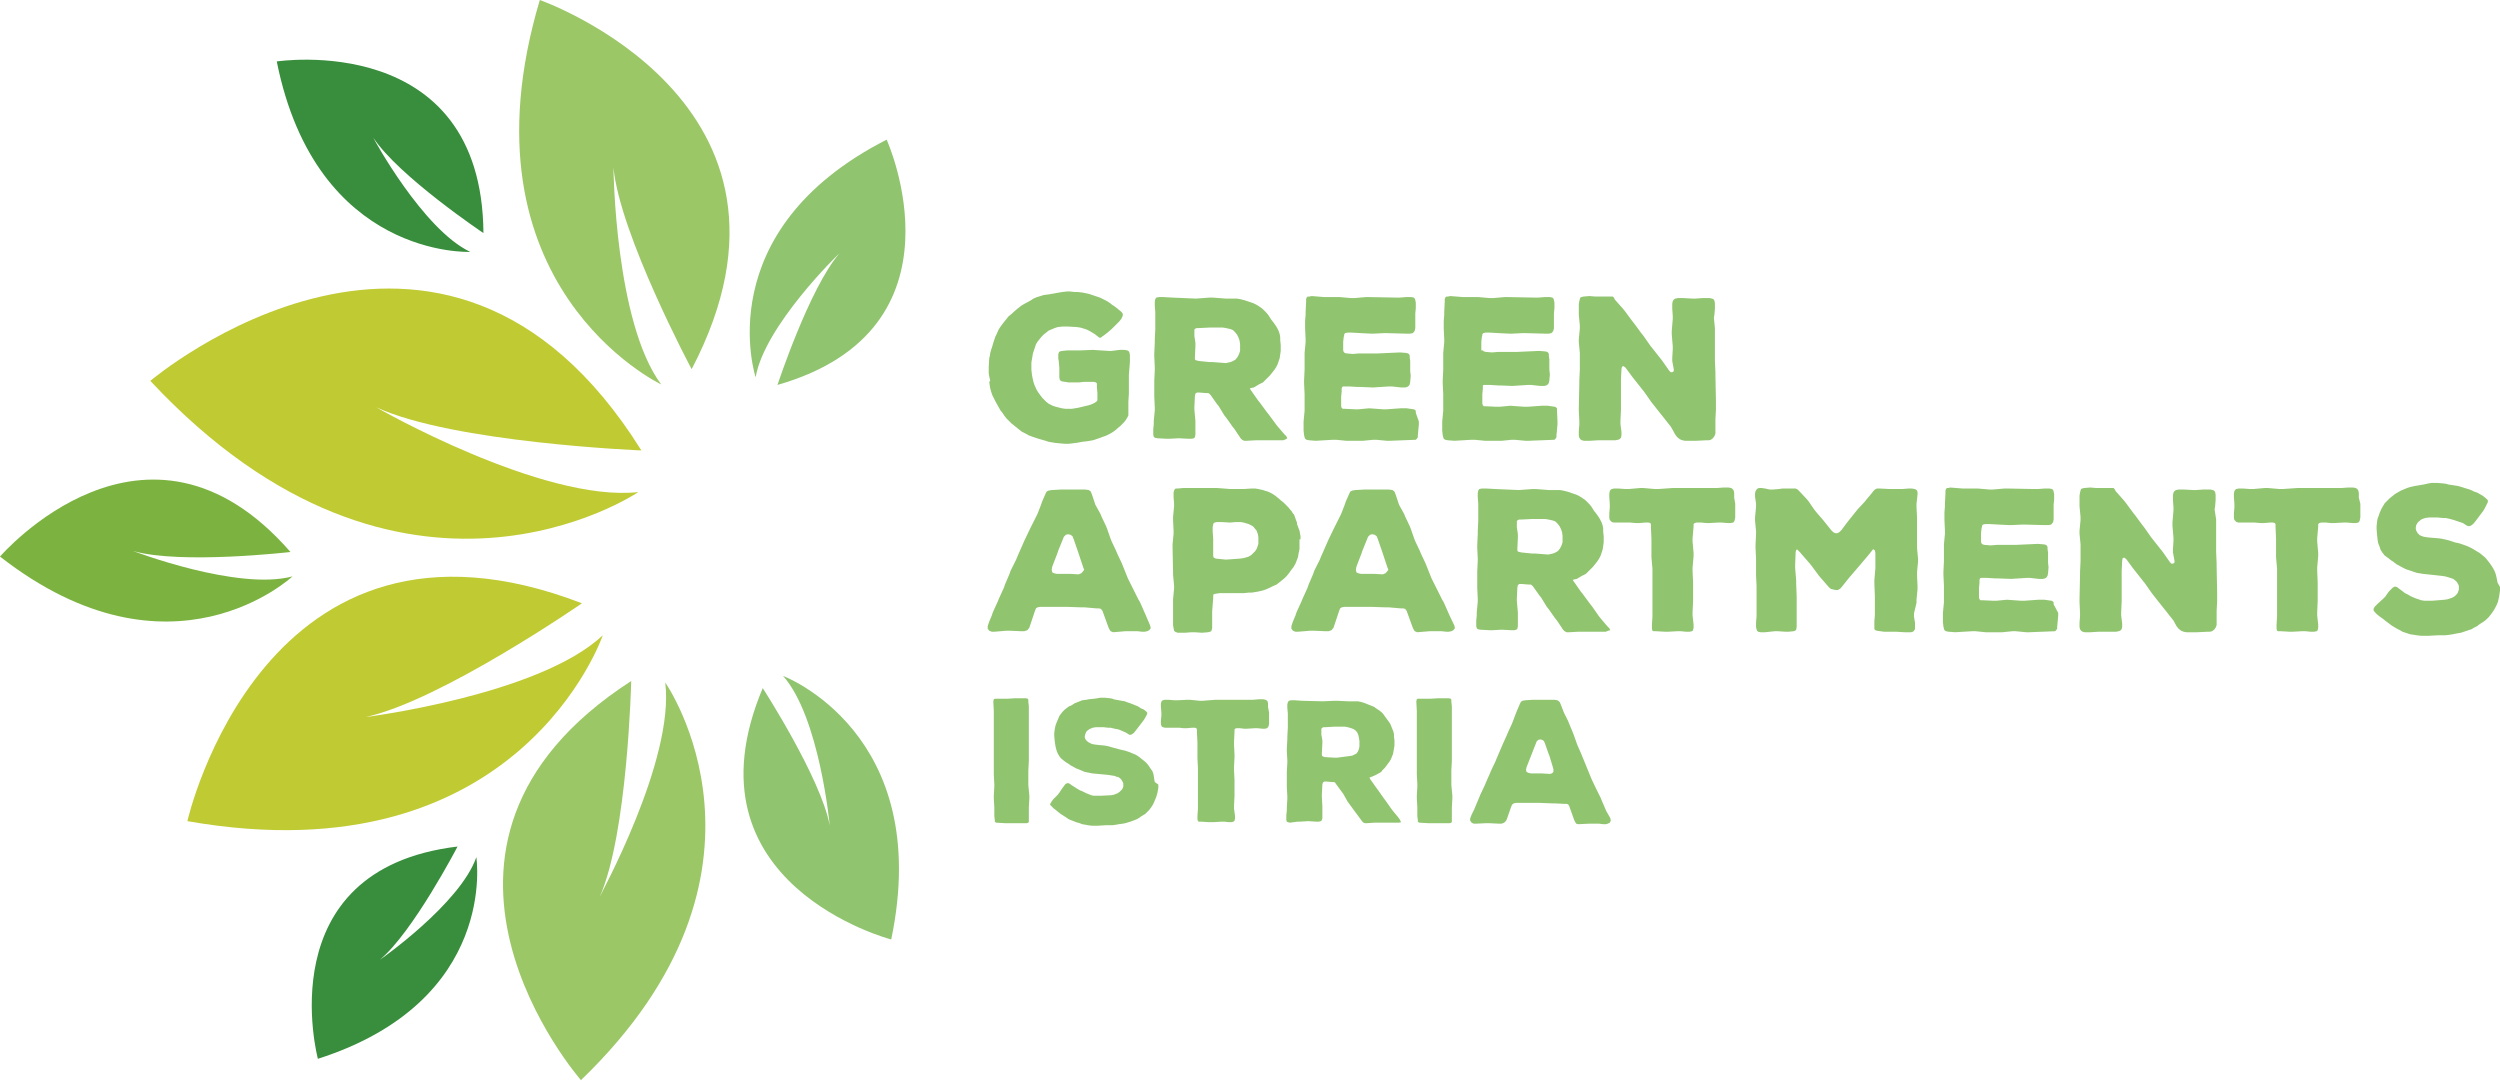
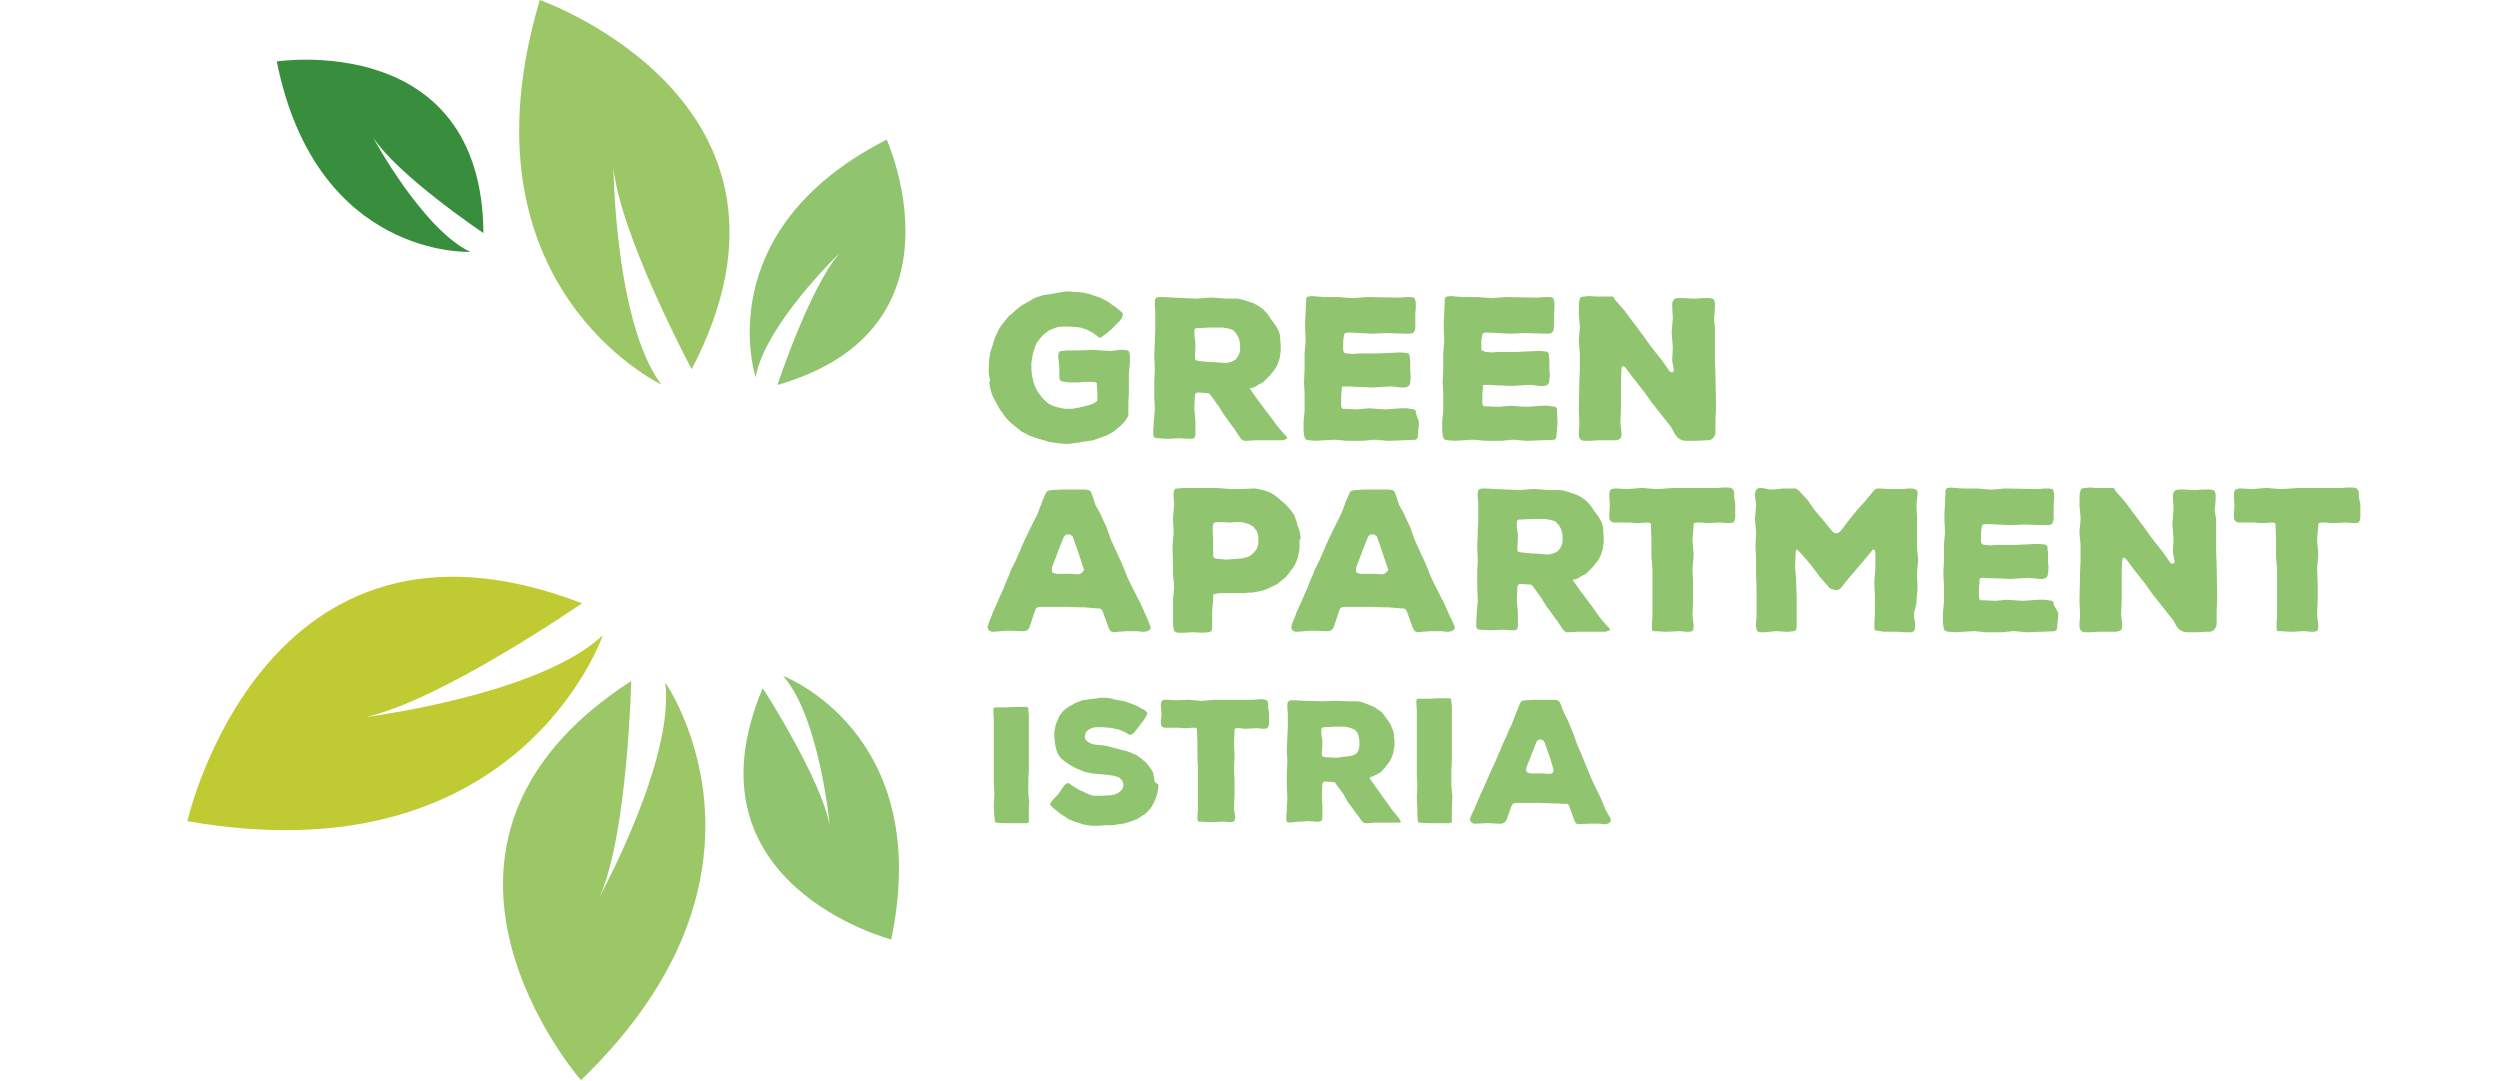
<svg xmlns="http://www.w3.org/2000/svg" enable-background="new 0 0 492.3 212.8" version="1.1" viewBox="0 0 492.3 212.8" xml:space="preserve">
  <style type="text/css">
	.st0{fill:#C0CA32;}
	.st1{fill:#9CC766;}
	.st2{fill:#388E3C;}
	.st3{fill:#7CB340;}
	.st4{fill:#90C46F;}
</style>
-   <path class="st0" d="m125.7 96.9s-46.3 31.4-96.1-21.9c0 0 57.6-48.9 96.7 13.7 0 0-37.1-1.5-52.2-8.5-0.1 0 32.8 18.8 51.6 16.7z" />
  <path class="st1" d="m130.2 75.7s-40.7-19.3-23.9-75.7c0 0 57.4 20.1 29.9 72.7 0 0-14.1-26.4-15.4-39.7 0 0 0.3 30.5 9.4 42.7z" />
  <path class="st1" d="m131 134.4s26.1 37.2-16.6 78.3c0 0-40.4-46.1 9.9-78.6 0 0-0.7 30.1-6.2 42.5-0.1 0 14.8-26.9 12.9-42.2z" />
  <path class="st0" d="m118.7 125.1s-16.4 48.1-81.8 36.6c0 0 15.1-67 77.7-42.9 0 0-27.8 19.2-42.6 22.4 0 0 34.2-4.3 46.7-16.1z" />
  <path class="st2" d="m92.6 49.6s-30.3 1.4-38.1-37.5c0 0 40.4-6.2 40.7 33.8 0 0-16.7-11.2-21.7-18.8 0 0.1 9.8 18.1 19.1 22.5z" />
-   <path class="st2" d="m93.8 168.8s4.4 28.3-31.2 39.7c0 0-10-37.3 27.5-41.8 0 0-8.8 16.9-15.3 22.3-0.1 0.1 15.8-11 19-20.2z" />
-   <path class="st3" d="m57.6 113.5s-23.9 22.4-57.6-3.9c0 0 28.8-33.5 57.2-0.9 0 0-21.6 2.5-31-0.2 0 0 20.7 7.9 31.4 5z" />
  <path class="st4" d="m148.8 74.3s-9.5-28.8 25.8-46.8c0 0 16.9 37.3-21.5 48.3 0 0 6.3-19.1 12.2-25.9-0.1 0-14.8 14.3-16.5 24.4z" />
  <path class="st4" d="m154.2 133.1s29.8 11.2 21.3 51.9c0 0-41.6-10.8-25.3-49.5 0 0 11.5 17.8 13.2 27.1 0 0-2-21.4-9.2-29.5z" />
  <path class="st4" d="m222.5 70.6v0.7l-0.2 2.5v3.7l-0.1 1.6v2.3 0.4l-0.2 0.4-0.3 0.5-0.4 0.5-0.7 0.7-0.5 0.4-0.2 0.2-0.5 0.4-0.3 0.2-0.5 0.3-0.8 0.4-0.6 0.2-0.5 0.2-0.9 0.3-0.6 0.2-0.6 0.1-0.6 0.1-0.9 0.1-0.5 0.1-0.6 0.1-1.6 0.2h-0.6l-1.2-0.1-0.9-0.1-0.6-0.1-0.6-0.1-0.6-0.2-1.4-0.4-0.6-0.2-0.6-0.2-0.8-0.3-0.5-0.3-0.8-0.4-0.5-0.4-0.5-0.4-0.5-0.4-0.5-0.4-0.4-0.4-0.6-0.6-0.4-0.5-0.4-0.6-0.4-0.5-1-1.8-0.3-0.6-0.3-0.6-0.2-0.6-0.2-0.7-0.1-0.6-0.1-0.7 0.2-0.2-0.2-0.9-0.1-0.6v-0.6-0.6l0.1-1.8 0.1-0.3 0.1-0.7 0.2-0.7 0.2-0.6 0.2-0.7 0.2-0.6 0.2-0.6 0.3-0.6 0.3-0.7 0.3-0.5 0.5-0.7 0.4-0.5 0.4-0.5 0.4-0.5 0.5-0.4 1-0.9 0.5-0.4 0.5-0.4 0.5-0.3 1.3-0.7 0.6-0.4 0.7-0.3 0.7-0.2 0.6-0.2 1.4-0.2 1.1-0.2 0.6-0.1 0.6-0.1 0.9-0.1h0.6l0.9 0.1h0.6l0.9 0.1 0.5 0.1 0.9 0.2 0.6 0.2 0.9 0.3 0.6 0.2 1.4 0.7 0.6 0.4 0.5 0.4 0.2 0.1 0.4 0.3 0.4 0.3 0.2 0.2 0.4 0.3 0.2 0.2 0.2 0.3v0.3l-0.1 0.3-0.2 0.4-0.4 0.5-0.4 0.4-1.1 1.1-0.7 0.6-0.5 0.4-0.4 0.3-0.3 0.2-0.2 0.2h-0.3l-0.4-0.3-0.5-0.4-0.5-0.3-0.5-0.3-0.6-0.3-0.6-0.2-0.7-0.2-0.7-0.1-1.8-0.1h-0.3-0.6l-1 0.1-0.6 0.2-1.2 0.5-0.5 0.4-0.5 0.4-0.4 0.4-0.4 0.5-0.4 0.5-0.3 0.5-0.2 0.6-0.2 0.6-0.2 0.6-0.2 1.2-0.1 0.6v0.7 0.7l0.1 0.9 0.1 0.6 0.2 0.9 0.2 0.6 0.4 0.9 0.3 0.5 0.5 0.7 0.4 0.5 0.7 0.7 0.5 0.4 0.8 0.4 0.6 0.2 1.2 0.3 0.7 0.1h0.7 0.6l0.6-0.1 0.6-0.1 2.1-0.5 0.6-0.2 0.6-0.3 0.4-0.3 0.1-0.2v-0.4-0.4-0.6l-0.1-1.2v-0.7l-0.2-0.2-0.4-0.1h-1.4-0.6l-0.9 0.1h-0.6-0.9-0.6l-1.3-0.2-0.2-0.1-0.2-0.2-0.1-0.5v-0.3-0.6-1l-0.1-1.2-0.1-0.6v-0.8l0.1-0.4 0.2-0.2 0.5-0.1 1-0.1h0.7 1.8l2.5-0.1 3.1 0.2h0.6l1.6-0.2h0.6 0.3l0.6 0.1 0.3 0.2 0.1 0.2 0.1 0.5v0.7z" />
  <path class="st4" d="m253.2 86.5l-0.5 0.2h-2.7-2.1-0.6l-1.8 0.1h-0.5l-0.4-0.2-0.3-0.3-1.2-1.8-0.4-0.5-1.2-1.7-0.4-0.5-1.1-1.8-0.4-0.5-1.2-1.7-0.3-0.3-0.2-0.1h-0.5l-1.2-0.1h-0.5l-0.3 0.2-0.1 0.5-0.1 2.1v0.6l0.2 2.2v0.6 0.9 0.6 0.6l-0.1 0.5-0.2 0.2-0.4 0.1h-0.7l-1.9-0.1-1.8 0.1h-0.6l-1.8-0.1-0.5-0.1-0.2-0.2-0.1-0.4v-0.5-0.6l0.1-1v-0.6l0.2-2.1v-0.6l-0.1-2.1v-0.6-2.1-0.4l0.1-2.1v-0.6l-0.1-2.1v-0.6l0.1-2.1v-0.6l0.1-2.1v-0.6-2.1-0.6l-0.1-1.3v-0.6-0.2l0.1-0.5 0.2-0.3 0.5-0.1h0.3 0.6l1.8 0.1 4.6 0.2 2.7-0.2h0.6l2.6 0.2h1.5 0.7l0.6 0.1 0.8 0.2 0.6 0.2 0.6 0.2 0.6 0.2 0.6 0.3 0.5 0.3 0.7 0.5 0.4 0.4 0.4 0.4 0.4 0.5 0.5 0.8 0.4 0.5 0.5 0.7 0.3 0.5 0.3 0.6 0.2 0.6 0.1 0.6v0.6l0.1 0.9v0.6 0.6l-0.1 0.7-0.1 0.7-0.2 0.6-0.2 0.6-0.3 0.6-0.4 0.6-0.4 0.5-0.4 0.5-0.4 0.4-0.6 0.6-0.4 0.4-0.8 0.4-0.5 0.3-0.5 0.3-0.5 0.1-0.3 0.1 0.2 0.3 1.4 2 0.4 0.5 1.4 1.9 0.4 0.5 1.4 1.9 0.4 0.5 1.2 1.4 0.4 0.4 0.2 0.4-0.3 0.2zm-11.8-15l0.9-0.2 0.5-0.2 0.5-0.3 0.4-0.5 0.3-0.6 0.2-0.6v-0.6-0.7l-0.1-0.7-0.2-0.6-0.3-0.6-0.4-0.5-0.4-0.4-0.5-0.2-0.9-0.2-0.6-0.1h-2-0.6l-2 0.1h-0.5l-0.3 0.1-0.2 0.2v0.4 0.9l0.1 0.6 0.1 0.7v0.7l-0.1 2.1v0.4l0.1 0.2 0.3 0.1 0.5 0.1 2 0.2h0.6l2.6 0.2z" />
  <path class="st4" d="m279.4 83v0.6l-0.2 2.1v0.4l-0.2 0.3-0.2 0.2-5.1 0.2h-0.6l-2.1-0.2h-0.6l-2 0.2h-0.6-2.7l-2-0.2h-0.6l-3.4 0.2-1.3-0.1-0.5-0.1-0.3-0.2-0.1-0.3-0.1-0.4-0.1-0.9v-0.6-0.6-0.6l0.2-2.1v-0.6-2.1-0.6l-0.1-2.1v-0.6l0.1-2.1v-3.3l0.2-2.1v-0.6l-0.1-2.1v-0.6-0.9l0.1-1.2v-0.6l0.1-2v-0.5l0.1-0.3 0.2-0.2h0.3l0.5-0.1 2.5 0.2h2.4 0.6l2.3 0.2h0.6l2.3-0.2h0.6l5.3 0.1h0.7l1.3-0.1h1l0.5 0.1 0.2 0.2 0.1 0.3 0.1 0.5v1.1l-0.1 1v0.7 1 0.6 0.6l-0.1 0.5-0.2 0.3-0.2 0.2-0.5 0.1h-0.3-0.6l-3.7-0.1h-0.6l-2 0.1h-0.5l-2-0.1-1.8-0.1h-0.6-0.3l-0.4 0.1-0.2 0.2v0.2l-0.1 0.4-0.1 0.9v0.6 0.7 0.4l0.1 0.3 0.2 0.2 0.4 0.1 1.2 0.1 1.2-0.1h3.7l4.4-0.2 1.2 0.1 0.4 0.1 0.2 0.2 0.1 0.2v0.4l0.1 0.7v0.7 1.3l0.1 0.9-0.1 1.2-0.1 0.5-0.2 0.3-0.3 0.2-0.4 0.1h-0.8l-1.8-0.2h-0.6l-3.1 0.2-2.5-0.1h-0.6l-1.6-0.1h-0.7-0.5l-0.2 0.1-0.1 0.3v0.6l-0.1 1v0.6 0.9 0.4l0.1 0.3 0.2 0.2h0.4l2.1 0.1h0.6l2.1-0.2 2.8 0.2h0.6l2.8-0.2h0.6 0.6l1.4 0.2 0.2 0.1 0.2 0.2v0.4l0.6 1.7z" />
  <path class="st4" d="m306.7 83v0.6l-0.2 2.1v0.4l-0.2 0.3-0.2 0.2-5.1 0.2h-0.6l-2.1-0.2h-0.6l-2 0.2h-0.6-2.7l-2-0.2h-0.6l-3.4 0.2-1.3-0.1-0.5-0.1-0.3-0.2-0.1-0.3-0.1-0.4-0.1-0.9v-0.6-0.6-0.6l0.2-2.1v-0.6-2.1-0.6l-0.1-2.1v-0.6l0.1-2.1v-3.3l0.2-2.1v-0.6l-0.1-2.1v-0.6-0.9l0.1-1.2v-0.6l0.1-2v-0.5l0.1-0.3 0.2-0.2h0.3l0.5-0.1 2.5 0.2h2.4 0.6l2.3 0.2h0.6l2.3-0.2h0.6l5.3 0.1h0.7l1.3-0.1h1l0.5 0.1 0.2 0.2 0.1 0.3 0.1 0.5v1.1l-0.1 1v0.7 1 0.6 0.6l-0.1 0.5-0.2 0.3-0.2 0.2-0.5 0.1h-0.3-0.6l-3.7-0.1h-0.6l-2 0.1h-0.6l-2-0.1-1.8-0.1h-0.6-0.3l-0.4 0.1-0.2 0.2v0.2l-0.1 0.4-0.1 0.9v0.6 0.7 0.4h0.3l0.2 0.2 0.4 0.1 1.2 0.1 1.2-0.1h3.7l4.4-0.2 1.2 0.1 0.4 0.1 0.2 0.2 0.1 0.2v0.4l0.1 0.7v0.7 1.3l0.1 0.9-0.1 1.2-0.1 0.5-0.2 0.3-0.3 0.2-0.4 0.1h-0.8l-1.8-0.2h-0.6l-3.1 0.2-2.5-0.1h-0.3l-1.6-0.1h-0.7-0.5l-0.2 0.1v0.1 0.6l-0.1 1v0.6 0.9 0.4l0.1 0.3 0.2 0.2h0.4l2.1 0.1h0.6l2.1-0.2 2.8 0.2h0.6l2.8-0.2h0.6 0.6l1.4 0.2 0.2 0.1 0.2 0.2v0.4l0.1 2.2z" />
  <path class="st4" d="m337.7 64.6v0.6 5.8l0.1 2.3v0.6l0.1 5.1v0.7 0.3 0.7l-0.1 1.9v2.3 0.5l-0.2 0.5-0.3 0.4-0.4 0.3-0.4 0.1h-0.5l-2 0.1h-0.6-1-0.6l-0.5-0.1-0.5-0.2-0.5-0.4-0.4-0.5-0.6-1.1-0.3-0.5-1.5-1.9-0.4-0.5-1.5-1.9-0.4-0.5-1.4-2-0.4-0.5-1.5-1.9-0.4-0.5-1.4-1.9-0.4-0.3-0.3 0.1-0.1 0.5-0.1 2v0.6 2 0.6 2.2 0.6l-0.1 2.2v0.6l0.2 1.6v0.6l-0.1 0.5-0.3 0.3-0.3 0.1-0.5 0.1h-0.3-0.7-1.8-0.6l-1.6 0.1h-0.6-0.6l-0.4-0.1-0.3-0.2-0.2-0.3-0.1-0.4v-0.3-0.6l0.1-1.3v-0.6l-0.1-2.1v-0.6l0.1-4.8v-0.6l0.1-2.1v-0.6-2.7l-0.2-2.1v-0.6l0.2-2.1v-0.6l-0.2-2.1v-0.6-0.9-0.6l0.1-0.6 0.1-0.4 0.1-0.3 0.2-0.1 0.4-0.1 1.2-0.1 1.2 0.1h2.9 0.5l0.2 0.2 0.2 0.4 1.6 1.8 0.4 0.5 1.4 1.9 0.4 0.5 1.4 1.9 0.4 0.5 1.4 2 0.4 0.5 1.5 1.9 0.4 0.5 1.4 2 0.3 0.3h0.3l0.3-0.2v-0.4l-0.3-1.6v-0.6l0.1-1.7v-0.6l-0.2-2.4v-0.6l0.2-2.4v-0.6l-0.1-1.4v-1l0.1-0.5 0.2-0.3 0.3-0.2 0.5-0.1h0.4 0.7l1.8 0.1h0.6l1.3-0.1h0.6 0.9l0.4 0.1 0.3 0.1 0.2 0.3 0.1 0.5v0.4 0.7l-0.1 1.2-0.1 0.6 0.2 2z" />
  <path class="st4" d="m226.5 123.2l0.1 0.5-0.3 0.4-0.4 0.2-0.5 0.1h-0.5l-0.9-0.1h-0.6-1.8l-2.4 0.2-0.5-0.2-0.2-0.3-0.2-0.4-1.2-3.3-0.3-0.4-0.4-0.1h-0.5l-2.3-0.2h-0.6l-2.9-0.1h-2.3-0.6-0.6-1.8l-0.5 0.1-0.3 0.2-0.2 0.5-0.9 2.7-0.2 0.6-0.4 0.5-0.6 0.2h-0.6l-2.3-0.1h-0.6l-2.4 0.2h-0.5l-0.5-0.2-0.3-0.4v-0.5l0.1-0.3 0.2-0.6 0.5-1.2 0.2-0.6 1-2.2 0.2-0.5 1-2.2 0.2-0.6 0.9-2.1 0.2-0.6 1.1-2.2 0.2-0.5 1.4-3.2 1.1-2.3 0.3-0.6 0.9-1.8 0.3-0.6 0.7-1.8 0.2-0.6 0.7-1.6 0.2-0.4 0.4-0.2 0.6-0.1 1.8-0.1h3 1.8l0.7 0.1 0.4 0.3 0.2 0.5 0.5 1.5 0.2 0.6 1 1.8 0.2 0.5 0.9 1.9 0.2 0.5 0.7 2 0.2 0.5 0.9 1.9 0.2 0.5 0.9 1.9 0.2 0.5 0.8 2 0.2 0.5 1.2 2.4 0.9 1.8 0.3 0.5 1.1 2.5 0.9 2.1zm-13-11l-0.2-0.5-0.9-2.7-0.2-0.6-0.8-2.3-0.2-0.5-0.4-0.3-0.5-0.1-0.4 0.1-0.4 0.4-1.1 2.7-0.2 0.6-1 2.6-0.1 0.6 0.1 0.5 0.4 0.2 0.5 0.1h2.5l1.8 0.1 0.5-0.2 0.3-0.3 0.3-0.4z" />
  <path class="st4" d="m255.9 106.2v0.6 0.6 0.7l-0.2 1-0.1 0.6-0.3 0.8-0.2 0.5-0.4 0.7-0.4 0.5-0.5 0.7-0.4 0.5-0.5 0.5-0.5 0.4-0.5 0.4-0.5 0.4-0.9 0.4-0.6 0.3-0.7 0.3-0.6 0.2-0.9 0.2-0.6 0.1-0.6 0.1h-0.6l-1 0.1h-3.3-0.7-0.7l-0.7 0.1-0.5 0.1-0.1 0.3v0.5l-0.2 2.6v0.6 1.2 0.6 0.9l-0.1 0.4-0.1 0.2-0.2 0.1-0.4 0.1-1.2 0.1-1.5-0.1h-0.6l-1.2 0.1h-0.6-0.9l-0.5-0.2-0.2-0.2-0.1-0.5-0.1-0.6v-0.6-4.5l0.2-2.1v-0.6l-0.2-2.1v-0.6l-0.1-4.8v-0.6l0.2-2.1v-0.6l-0.1-2.1v-0.6l0.2-2.1v-0.6l-0.1-1.2v-0.6-0.3l0.1-0.4 0.1-0.2 0.2-0.2h0.4l1.1-0.1h0.9 0.6 2.6 2.6l2.6 0.2h2.6l1.5-0.1h0.5 0.3l0.6 0.1 0.9 0.2 0.6 0.2 0.6 0.2 0.6 0.3 0.6 0.4 0.5 0.4 0.7 0.6 0.5 0.4 0.2 0.2 0.7 0.7 0.4 0.5 0.2 0.2 0.3 0.5 0.2 0.2 0.2 0.5 0.2 0.6 0.2 0.5v0.3l0.2 0.5 0.1 0.3 0.2 0.5 0.2 1.1v0.6zm-11.7 3.8l0.7-0.1 0.7-0.2 0.3-0.1 0.5-0.3 0.2-0.2 0.4-0.4 0.2-0.2 0.3-0.5 0.1-0.3 0.2-0.6v-0.3-1l-0.1-0.6-0.1-0.3-0.2-0.5-0.2-0.2-0.4-0.5-0.3-0.2-0.6-0.3-1-0.3-0.6-0.1h-0.9l-1.2 0.1-1.7-0.1h-0.6-0.3l-0.4 0.1-0.2 0.1-0.1 0.3-0.1 0.5v0.9l0.1 1.4v0.6 2.3 0.5l0.1 0.3 0.4 0.2 2 0.2 2.8-0.2z" />
  <path class="st4" d="m286.4 123.2l0.1 0.5-0.3 0.4-0.4 0.2-0.5 0.1h-0.5l-0.9-0.1h-0.6-1.8l-2.4 0.2-0.5-0.2-0.2-0.3-0.2-0.4-1.2-3.3-0.3-0.4-0.4-0.1h-0.5l-2.3-0.2h-0.6l-2.9-0.1h-2.3-0.6-0.6-1.8l-0.5 0.1-0.3 0.2-0.2 0.5-0.9 2.7-0.2 0.6-0.4 0.5-0.6 0.2h-0.6l-2.3-0.1h-0.7l-2.4 0.2h-0.5l-0.5-0.2-0.3-0.4v-0.5l0.1-0.3 0.2-0.6 0.5-1.2 0.2-0.6 1-2.2 0.2-0.5 1-2.2 0.2-0.6 0.9-2.1 0.2-0.6 1.1-2.2 0.2-0.5 1.4-3.2 1.1-2.3 0.3-0.6 0.9-1.8 0.3-0.6 0.7-1.8 0.2-0.6 0.7-1.6 0.2-0.4 0.4-0.2 0.6-0.1 1.8-0.1h3 1.8l0.7 0.1 0.4 0.3 0.2 0.5 0.5 1.5 0.2 0.6 1 1.8 0.2 0.5 0.9 1.9 0.2 0.5 0.7 2 0.2 0.5 0.9 1.9 0.2 0.5 0.9 1.9 0.2 0.5 0.8 2 0.2 0.5 1.2 2.4 0.9 1.8 0.3 0.5 1.1 2.5 1 2.1zm-13-11l-0.2-0.5-0.9-2.7-0.2-0.6-0.8-2.3-0.2-0.5-0.4-0.3-0.5-0.1-0.4 0.1-0.4 0.4-1.1 2.7-0.2 0.6-1 2.6-0.1 0.6 0.1 0.5 0.4 0.2 0.5 0.1h2.5l1.8 0.1 0.5-0.2 0.3-0.3 0.3-0.4z" />
  <path class="st4" d="m316.7 124.2l-0.5 0.2h-2.7-2.1-0.6l-1.8 0.1h-0.5l-0.4-0.2-0.3-0.3-1.2-1.8-0.4-0.5-1.2-1.7-0.4-0.5-1.1-1.8-0.4-0.5-1.2-1.7-0.3-0.3-0.2-0.1h-0.5l-1.2-0.1h-0.5l-0.3 0.2-0.1 0.5-0.1 2.1v0.6l0.2 2.2v0.6 0.9 0.6 0.6l-0.1 0.5-0.2 0.2-0.4 0.1h-0.6l-1.9-0.1-1.8 0.1h-0.6l-1.8-0.1-0.5-0.1-0.2-0.2-0.1-0.4v-0.5-0.6l0.1-1v-0.6l0.2-2.1v-0.6l-0.1-2.1v-0.6-2.1-0.6l0.1-2.1v-0.4l-0.1-2.1v-0.6l0.1-2.1v-0.6l0.1-2.1v-0.6-2.1-0.6l-0.1-1.3v-0.6-0.2l0.1-0.5 0.2-0.3 0.5-0.1h0.3 0.6l1.8 0.1 4.6 0.2 2.7-0.2h0.6l2.6 0.2h1.5 0.7l0.6 0.1 0.8 0.2 0.6 0.2 0.6 0.2 0.6 0.2 0.6 0.3 0.5 0.3 0.7 0.5 0.4 0.4 0.4 0.4 0.4 0.5 0.5 0.8 0.4 0.5 0.5 0.7 0.3 0.5 0.3 0.6 0.2 0.6 0.1 0.6v0.6l0.1 0.9v0.6 0.6l-0.1 0.7-0.1 0.7-0.2 0.6-0.2 0.6-0.3 0.6-0.4 0.6-0.4 0.5-0.4 0.5-0.4 0.4-0.6 0.6-0.4 0.4-0.8 0.4-0.5 0.3-0.5 0.3-0.5 0.1-0.3 0.1 0.2 0.3 1.4 2 0.4 0.5 1.4 1.9 0.4 0.5 1.4 2 0.4 0.5 1.2 1.4 0.4 0.4 0.2 0.4-0.4 0.1zm-11.8-15l0.9-0.2 0.5-0.2 0.5-0.3 0.4-0.5 0.3-0.6 0.2-0.6v-0.6-0.7l-0.1-0.7-0.2-0.6-0.3-0.6-0.4-0.5-0.4-0.4-0.5-0.2-0.9-0.2-0.6-0.1h-2-0.6l-2 0.1h-0.5l-0.3 0.1-0.2 0.2v0.4 0.9l0.1 0.6 0.1 0.7v0.7l-0.1 2.1v0.4l0.1 0.2 0.3 0.1 0.5 0.1 2 0.2h0.6l2.6 0.2z" />
  <path class="st4" d="m341.7 99.2v0.6 1.2 0.6 0.3l-0.1 0.5-0.1 0.3-0.2 0.2-0.5 0.1h-0.6l-1.2-0.1h-0.6l-1.8 0.1h-0.6l-1-0.1h-0.6-0.3l-0.4 0.1-0.2 0.2v0.5l-0.2 2.3v0.6l0.2 2.3v0.6l-0.2 2.3v0.6l0.1 2.3v3.6l-0.1 2.3v0.6l0.2 1.8v0.6l-0.1 0.5-0.2 0.2-0.5 0.1h-0.7l-1-0.1h-0.7l-1.8 0.1h-0.6l-1.8-0.1h-0.5l-0.2-0.1-0.1-0.4v-0.8l0.1-1.6v-0.6-2.9-2.3-0.6-2.3-0.7l-0.2-2.3v-0.6-3l-0.1-2.3v-0.5l-0.1-0.3-0.4-0.1h-0.6l-1.2 0.1h-0.7l-1.1-0.1h-0.7-0.7-0.9-0.6-0.3l-0.4-0.1-0.2-0.2-0.2-0.2-0.1-0.4v-0.3-0.6l0.1-1.2v-0.6l-0.1-1.5v-0.6l0.1-0.5 0.2-0.3 0.2-0.1 0.4-0.1h0.9l1.4 0.1h0.6l2.3-0.2h0.6l2.3 0.2h0.6l2.9-0.2h2.3 0.6 2.9 2.9l1.3-0.1h0.7 0.3l0.5 0.1 0.3 0.2 0.2 0.3 0.1 0.5v0.3 0.6l0.2 1.2z" />
  <path class="st4" d="m376.9 120.8v0.6l0.2 1.2v0.6 0.3 0.4l-0.2 0.3-0.2 0.2-0.4 0.1h-0.6-0.7l-1.6-0.1h-0.7-1-0.7l-1.4-0.2-0.3-0.1-0.2-0.2v-0.4-0.5-0.6l0.1-1.3v-3.7l-0.1-2.5v-0.6l0.2-2.4v-3l-0.1-0.5-0.2-0.2h-0.2l-0.3 0.4-0.4 0.5-1.6 1.9-2.4 2.8-1.6 2-0.4 0.3-0.3 0.1h-0.3l-0.4-0.1-0.5-0.1-0.4-0.3-2-2.3-1.4-1.9-0.4-0.5-2-2.3-0.5-0.5-0.2 0.1-0.1 0.4-0.1 2.5v0.6l0.2 2.5v0.6l0.1 2.5v0.6 2.4 0.6 1.2 0.6 0.7l-0.1 0.5-0.2 0.2-0.3 0.1-1 0.1h-0.6l-1.5-0.1h-0.6l-1.9 0.2h-0.9l-0.5-0.1-0.2-0.2-0.1-0.3-0.1-0.4v-0.9l0.1-1.2v-6l-0.1-2.1v-0.6-2.1-0.6l-0.1-2.1v-0.6l0.1-2.1v-0.6l-0.2-2.1v-0.6l0.2-2.1v-0.6l-0.2-1.4v-0.6l0.1-0.5 0.2-0.3 0.2-0.2 0.3-0.1h0.5l0.7 0.1 0.9 0.2h0.6l1.2-0.1 0.7-0.1h0.6 1.5 0.5l0.4 0.2 0.4 0.4 1.4 1.5 0.4 0.5 1.1 1.6 0.4 0.5 1.3 1.5 0.4 0.5 1.2 1.5 0.4 0.4 0.4 0.2h0.4l0.4-0.2 0.4-0.4 1.2-1.6 0.4-0.5 1.2-1.5 0.4-0.5 1.4-1.5 0.4-0.5 1-1.2 0.3-0.4 0.3-0.3 0.4-0.2h0.5l2.1 0.1h1.8 0.6l1.2-0.1h0.7l0.5 0.1 0.3 0.1 0.2 0.2 0.1 0.3v0.5l-0.2 1.8v0.6l0.1 2.1v0.6 2.1 0.6 2.1 0.6l0.2 2.1v0.6l-0.2 2.1v0.6l0.1 2.1v0.6l-0.2 2.1v0.6l-0.5 2.1z" />
  <path class="st4" d="m405.3 120.7v0.6l-0.2 2.1v0.4l-0.2 0.3-0.2 0.2-5.1 0.2h-0.6l-2.1-0.2h-0.6l-2 0.2h-0.6-2.7l-2-0.2h-0.6l-3.4 0.2-1.3-0.1-0.5-0.1-0.3-0.2-0.1-0.3-0.1-0.4-0.1-0.9v-0.6-0.6-0.6l0.2-2.1v-0.6-2.1-0.6l-0.1-2.1v-0.6l0.1-2.1v-3.3l0.2-2.1v-0.6l-0.1-2.1v-0.6-0.9l0.1-1.2v-0.6l0.1-2v-0.5l0.1-0.3 0.2-0.2h0.3l0.3-0.1 2.5 0.2h2.4 0.6l2.3 0.2h0.6l2.3-0.2h0.6l5.3 0.1h0.7l1.3-0.1h1l0.5 0.1 0.2 0.2 0.1 0.3 0.1 0.5v1.1l-0.1 1v0.7 1 0.6 0.6l-0.1 0.5-0.2 0.3-0.2 0.2-0.5 0.1h-0.3-0.6l-3.7-0.1h-0.6l-2 0.1h-0.6l-2-0.1-1.8-0.1h-0.6-0.3l-0.4 0.1-0.2 0.2v0.2l-0.1 0.4-0.1 0.9v0.6 0.7 0.4l0.1 0.3 0.2 0.2 0.4 0.1 1.2 0.1 1.2-0.1h3.7l4.4-0.2 1.2 0.1 0.4 0.1 0.2 0.2 0.1 0.2v0.4l0.1 0.7v0.7 1.3l0.1 0.9-0.1 1.2-0.1 0.5-0.2 0.3-0.3 0.2-0.4 0.1h-0.8l-1.8-0.2h-0.6l-3.1 0.2-2.5-0.1h-0.6l-1.6-0.1h-0.7-0.5l-0.2 0.1-0.1 0.3v0.6l-0.1 1v0.6 0.9 0.4l0.1 0.3 0.2 0.2h0.4l2.1 0.1h0.6l2.1-0.2 2.8 0.2h0.6l2.8-0.2h0.6 0.6l1.4 0.2 0.2 0.1 0.2 0.2v0.4l0.9 1.7z" />
  <path class="st4" d="m436.4 102.3v0.6 5.8l0.1 2.3v0.6l0.1 5.1v0.7 0.3 0.7l-0.1 1.9v2.3 0.5l-0.2 0.5-0.3 0.4-0.4 0.3-0.4 0.1h-0.5l-2 0.1h-0.6-1-0.6l-0.5-0.1-0.5-0.2-0.5-0.4-0.4-0.5-0.6-1.1-0.4-0.5-1.5-1.9-0.4-0.5-1.5-1.9-0.4-0.5-1.4-2-0.4-0.5-1.5-1.9-0.4-0.5-1.4-1.9-0.4-0.3-0.3 0.1-0.1 0.5-0.1 2v0.6 2 0.6 2.2 0.6l-0.1 2.2v0.6l0.2 1.6v0.6l-0.1 0.5-0.3 0.3-0.3 0.1-0.5 0.1h-0.3-0.7-1.8-0.6l-1.6 0.1h-0.6-0.6l-0.4-0.1-0.3-0.2-0.2-0.3-0.1-0.4v-0.3-0.6l0.1-1.3v-0.6l-0.1-2.1v-0.6l0.1-4.8v-0.6l0.1-2.1v-0.6-2.7l-0.2-2.1v-0.6l0.2-2.1v-0.6l-0.2-2.1v-0.6-0.9-0.6l0.1-0.6 0.1-0.4 0.1-0.3 0.2-0.1 0.4-0.1 1.2-0.1 1.2 0.1h2.9 0.5l0.2 0.2 0.2 0.4 1.6 1.8 0.4 0.5 1.4 1.9 0.4 0.5 1.4 1.9 0.4 0.5 1.4 2 0.4 0.5 1.5 1.9 0.4 0.5 1.4 2 0.3 0.3h0.3l0.3-0.2v-0.4l-0.3-1.6v-0.6l0.1-1.7v-0.6l-0.2-2.4v-0.6l0.2-2.4v-0.6l-0.1-1.4v-1l0.1-0.5 0.2-0.3 0.3-0.2 0.5-0.1h0.4 0.7l1.8 0.1h0.6l1.3-0.1h0.6 0.9l0.4 0.1 0.3 0.1 0.2 0.3 0.1 0.5v0.4 0.7l-0.1 1.2-0.1 0.6 0.3 2z" />
  <path class="st4" d="m464.8 99.2v0.6 1.2 0.6 0.3l-0.1 0.5-0.1 0.3-0.2 0.2-0.5 0.1h-0.6l-1.2-0.1h-0.6l-1.8 0.1h-0.7l-1-0.1h-0.6-0.3l-0.4 0.1-0.2 0.2v0.5l-0.2 2.3v0.6l0.2 2.3v0.6l-0.2 2.3v0.6l0.1 2.3v3.6l-0.1 2.3v0.6l0.2 1.8v0.6l-0.1 0.5-0.2 0.2-0.5 0.1h-0.7l-1-0.1h-0.7l-1.8 0.1h-0.6l-1.8-0.1h-0.5l-0.2-0.1-0.1-0.4v-0.8l0.1-1.6v-0.6-2.9-2.3-0.6-2.3-0.7l-0.2-2.3v-0.6-3l-0.1-2.3v-0.5l-0.1-0.3-0.4-0.1h-0.6l-1.2 0.1h-0.7l-1.1-0.1h-0.7-0.7-0.9-0.6-0.3l-0.4-0.1-0.2-0.2-0.2-0.2-0.1-0.4v-0.3-0.6l0.1-1.2v-0.6l-0.1-1.5v-0.6l0.1-0.5 0.2-0.3 0.2-0.1 0.4-0.1h0.9l1.4 0.1h0.6l2.3-0.2h0.6l2.3 0.2h0.6l2.9-0.2h2.3 0.6 2.9 2.9l1.3-0.1h0.7 0.3l0.5 0.1 0.3 0.2 0.2 0.3 0.1 0.5v0.3 0.6l0.3 1.2z" />
-   <path class="st4" d="m492.3 115.6v0.7l-0.1 0.7-0.1 0.6-0.2 0.9-0.2 0.5-0.4 0.8-0.3 0.5-0.5 0.7-0.4 0.5-0.5 0.5-0.5 0.4-0.8 0.5-0.5 0.4-0.6 0.3-0.5 0.3-0.9 0.3-1.2 0.4-0.6 0.1-1 0.2-0.6 0.1-0.9 0.1h-0.5-0.9l-1.9 0.1h-0.9-0.5l-0.9-0.1-0.6-0.1-0.7-0.1-0.6-0.2-0.9-0.3-0.5-0.3-0.6-0.3-0.5-0.3-0.5-0.3-1.2-0.9-0.5-0.4-0.7-0.5-0.5-0.4-0.4-0.4-0.3-0.4v-0.3l0.2-0.4 0.2-0.2 0.4-0.4 1.1-1 0.4-0.4 0.7-1 0.4-0.4 0.4-0.4 0.4-0.2 0.4 0.1 0.4 0.3 1.2 0.9 0.6 0.3 0.5 0.3 0.9 0.4 0.6 0.2 0.6 0.2 0.6 0.1h0.9 0.6l2.5-0.2 0.6-0.1 0.3-0.1 0.6-0.2 0.5-0.3 0.4-0.4 0.2-0.3 0.2-0.6v-0.7l-0.1-0.3-0.3-0.5-0.2-0.2-0.5-0.4-0.3-0.1-0.6-0.2-0.7-0.2-0.7-0.1-3.7-0.4-1.2-0.2-0.6-0.2-0.9-0.3-0.6-0.2-0.6-0.3-1.3-0.7-0.5-0.4-0.6-0.4-0.5-0.4-0.7-0.5-0.4-0.5-0.4-0.6-0.2-0.6-0.3-0.8-0.1-0.6-0.1-0.9-0.1-1.2v-0.6l0.1-0.9 0.1-0.6 0.2-0.5 0.2-0.6 0.4-0.9 0.3-0.5 0.3-0.5 0.4-0.4 0.6-0.6 0.5-0.4 0.5-0.4 0.5-0.3 0.7-0.4 1.2-0.5 0.6-0.2 0.9-0.2 0.6-0.1 1.2-0.2 0.9-0.2 0.6-0.1h0.6 0.6l1.2 0.1 0.6 0.1 0.3 0.1 0.6 0.1 1.3 0.2 0.7 0.2 0.6 0.2 0.7 0.2 0.6 0.2 0.6 0.3 0.6 0.2 0.7 0.4 0.5 0.3 0.5 0.4 0.4 0.4v0.4l-0.2 0.4-0.4 0.8-0.3 0.5-1.5 2-0.4 0.5-0.5 0.4-0.3 0.1h-0.3l-0.4-0.2-0.6-0.4-0.6-0.2-0.3-0.1-0.6-0.2-0.3-0.1-0.7-0.2-0.9-0.2h-0.6l-1-0.1h-1-0.7l-0.7 0.1-0.6 0.2-0.2 0.1-0.5 0.4-0.2 0.2-0.3 0.5-0.1 0.6 0.1 0.5 0.3 0.5 0.4 0.4 0.5 0.2 0.3 0.1 0.6 0.1 1 0.1 1.3 0.1 0.7 0.1 1.3 0.3 1.2 0.4 0.9 0.2 0.6 0.2 1.1 0.4 0.8 0.4 0.5 0.3 0.5 0.3 0.5 0.3 1.1 0.9 0.4 0.5 0.4 0.5 0.5 0.7 0.3 0.5 0.3 0.6 0.2 0.6 0.2 0.9 0.1 0.6 0.5 0.9z" />
-   <path class="st4" d="m202.7 156.7v0.5l-0.1 1.8v0.5 1.9 0.4l-0.1 0.2-0.3 0.1h-0.5-1.7-2.1l-1.7-0.1-0.2-0.1-0.1-0.1v-0.3l-0.1-0.8v-0.7-0.5-0.5l-0.1-1.8v-0.5l0.1-1.8v-0.5l-0.1-1.9v-0.5-1.8-2.9-1.9-0.5-1.8-3.1l-0.1-1.9 0.1-0.4 0.2-0.1h0.3 0.3 0.5 0.8 0.5l1.6-0.1h2.1l0.4 0.1 0.1 0.2v0.4l0.1 0.9v0.5 3.3 1.8 0.5 1.9 0.5 1.8 0.5l-0.1 1.8v2.9l0.2 2.1z" />
+   <path class="st4" d="m202.7 156.7v0.5l-0.1 1.8v0.5 1.9 0.4l-0.1 0.2-0.3 0.1h-0.5-1.7-2.1l-1.7-0.1-0.2-0.1-0.1-0.1v-0.3l-0.1-0.8l-0.1-1.8v-0.5l0.1-1.8v-0.5l-0.1-1.9v-0.5-1.8-2.9-1.9-0.5-1.8-3.1l-0.1-1.9 0.1-0.4 0.2-0.1h0.3 0.3 0.5 0.8 0.5l1.6-0.1h2.1l0.4 0.1 0.1 0.2v0.4l0.1 0.9v0.5 3.3 1.8 0.5 1.9 0.5 1.8 0.5l-0.1 1.8v2.9l0.2 2.1z" />
  <path class="st4" d="m228.1 154.5v0.6l-0.1 0.6-0.1 0.5-0.2 0.7-0.2 0.5-0.3 0.7-0.2 0.4-0.4 0.6-0.3 0.4-0.4 0.4-0.4 0.4-0.7 0.4-0.4 0.3-0.5 0.3-0.5 0.2-0.8 0.3-1 0.3-0.5 0.1-0.8 0.1-0.5 0.1-0.7 0.1h-0.5-0.8l-1.6 0.1h-0.7-0.5l-0.8-0.1-0.5-0.1-0.6-0.1-0.5-0.2-0.7-0.2-0.5-0.2-0.5-0.2-0.5-0.2-0.4-0.3-1.1-0.7-0.4-0.3-0.6-0.5-0.4-0.3-0.4-0.4-0.3-0.3v-0.2l0.2-0.3 0.1-0.2 0.3-0.4 0.9-0.9 0.3-0.4 0.6-0.9 0.3-0.4 0.3-0.4 0.4-0.2 0.4 0.1 0.4 0.3 1.1 0.7 0.5 0.3 0.5 0.2 0.8 0.4 0.5 0.2 0.5 0.2 0.5 0.1h0.8 0.5l2.1-0.1 0.5-0.1 0.3-0.1 0.5-0.2 0.4-0.3 0.3-0.3 0.2-0.2 0.2-0.5v-0.6l-0.1-0.3-0.3-0.5-0.2-0.2-0.4-0.3h-0.2l-0.5-0.2-0.6-0.1-0.6-0.1-3.2-0.3-1-0.2-0.5-0.1-0.7-0.3-0.5-0.2-0.5-0.2-1.1-0.6-0.4-0.3-0.5-0.3-0.4-0.3-0.6-0.5-0.3-0.4-0.3-0.5-0.2-0.5-0.2-0.7-0.1-0.5-0.1-0.7-0.1-1.1v-0.5l0.1-0.8 0.1-0.5 0.1-0.4 0.2-0.5 0.3-0.7 0.2-0.5 0.3-0.4 0.3-0.4 0.5-0.5 0.4-0.3 0.4-0.3 0.5-0.2 0.6-0.4 1-0.4 0.5-0.2 0.8-0.1 0.5-0.1 1-0.1 0.7-0.1 0.5-0.1h0.5 0.5l1 0.1 0.5 0.1 0.2 0.1 0.5 0.1 1.1 0.2 0.6 0.1 0.5 0.2 0.6 0.2 0.5 0.2 0.5 0.2 0.5 0.2 0.6 0.4 0.5 0.2 0.4 0.3 0.3 0.3v0.3l-0.2 0.4-0.4 0.7-0.3 0.4-1.3 1.7-0.4 0.5-0.4 0.3-0.3 0.1h-0.2l-0.3-0.2-0.5-0.3-0.5-0.2-0.2-0.1-0.5-0.2-0.3-0.1-0.6-0.1-0.8-0.2h-0.5l-0.9-0.1h-0.9-0.6l-0.6 0.1-0.5 0.2-0.2 0.1-0.4 0.3-0.2 0.2-0.2 0.5-0.1 0.5 0.1 0.4 0.3 0.4 0.4 0.3 0.4 0.2 0.2 0.1 0.5 0.1 0.8 0.1 1.1 0.1 0.6 0.1 1.1 0.3 1.1 0.3 0.8 0.2 0.5 0.1 0.9 0.3 0.7 0.3 0.5 0.2 0.5 0.3 0.4 0.3 1 0.8 0.4 0.4 0.3 0.4 0.4 0.6 0.3 0.4 0.2 0.5 0.1 0.5 0.1 0.7 0.1 0.5 0.7 0.5z" />
  <path class="st4" d="m249.9 140.3v0.5 1 0.5 0.3l-0.1 0.4-0.1 0.2-0.2 0.2-0.4 0.1h-0.5l-1-0.1h-0.5l-1.6 0.1h-0.5l-0.8-0.1h-0.5-0.2l-0.3 0.1-0.1 0.2v0.4l-0.1 2v0.5l0.1 2v0.5l-0.1 2v0.5l0.1 2v3.1l-0.1 2v0.5l0.2 1.5v0.5l-0.1 0.4-0.2 0.2-0.4 0.1h-0.6l-0.8-0.1h-0.6l-1.5 0.1h-1l-1.5-0.1h-0.4l-0.2-0.1-0.1-0.4v-0.6l0.1-1.4v-0.5-2.5-2-0.5-2-0.5l-0.1-2v-0.5-2.6l-0.1-2v-0.5l-0.1-0.3-0.3-0.1h-0.5l-1.1 0.1h-0.6l-0.9-0.1h-0.6-0.6-0.8-0.5-0.3l-0.4-0.1-0.2-0.1-0.1-0.2-0.1-0.3v-0.2-0.5l0.1-1v-0.5l-0.1-1.3v-0.5l0.1-0.4 0.1-0.2 0.2-0.1 0.3-0.1h0.8l1.2 0.1h0.5l2-0.1h0.5l2 0.2h0.5l2.5-0.2h2 0.5 2.5 2.5l1.1-0.1h0.6 0.3l0.4 0.1 0.2 0.1 0.2 0.2 0.1 0.4v0.2 0.5l0.2 1.1z" />
  <path class="st4" d="m275.9 161.9l-0.4 0.1h-2.4-1.9-0.5l-1.5 0.1h-0.4l-0.3-0.1-0.3-0.3-1.1-1.5-0.3-0.4-1.1-1.5-0.3-0.4-0.9-1.6-0.3-0.4-1.1-1.5-0.2-0.3-0.2-0.1h-0.4l-1.1-0.1h-0.4l-0.3 0.2-0.1 0.4-0.1 1.9v0.5l0.1 1.9v0.5 0.8 0.5 0.5l-0.1 0.4-0.2 0.2-0.4 0.1h-0.5l-1.6-0.1-1.6 0.1h-0.5l-1.5 0.2-0.4-0.1-0.2-0.1-0.1-0.3v-0.5-0.5l0.1-0.9v-0.5l0.1-1.8v-0.5l-0.1-1.8v-0.5-1.8-0.7l0.1-1.8v-0.5l-0.1-1.8v-0.5l0.1-1.8v-0.5l0.1-1.8v-0.5-1.8-0.5l-0.1-1.1v-0.5-0.2l0.1-0.4 0.2-0.3 0.4-0.1h0.3 0.5l1.5 0.1 4 0.1 2.3-0.1h0.5l2.2 0.1h1.3 0.6l0.5 0.1 0.7 0.2 0.5 0.2 0.5 0.2 0.5 0.2 0.5 0.2 0.4 0.3 0.6 0.4 0.4 0.3 0.3 0.3 0.3 0.4 0.5 0.7 0.3 0.4 0.4 0.6 0.2 0.5 0.2 0.5 0.2 0.5 0.1 0.5v0.5l0.1 0.7v0.5 0.5l-0.1 0.6-0.1 0.6-0.1 0.5-0.2 0.5-0.2 0.5-0.3 0.5-0.3 0.4-0.3 0.4-0.3 0.4-0.5 0.5-0.2 0.3-0.7 0.4-0.4 0.2-0.4 0.2-0.5 0.2-0.3 0.1 0.1 0.3 1.2 1.7 0.3 0.4 1.2 1.7 0.3 0.4 1.2 1.7 0.3 0.4 1 1.2 0.3 0.4 0.2 0.4 0.1 0.2zm-10.3-13l0.7-0.1 0.4-0.2 0.4-0.2 0.3-0.4 0.2-0.5 0.1-0.5v-0.5-0.6l-0.1-0.6-0.1-0.5-0.2-0.5-0.3-0.4-0.4-0.3-0.5-0.2-0.7-0.2-0.5-0.1h-1.7-0.5l-1.7 0.1h-0.4l-0.2 0.1-0.2 0.2v0.4 0.8l0.1 0.5 0.1 0.6v0.6l-0.1 1.9v0.4l0.1 0.2 0.2 0.1 0.4 0.1 1.8 0.1h0.5l2.3-0.3z" />
  <path class="st4" d="m286 156.7v0.5l-0.1 1.8v0.5 1.9 0.4l-0.1 0.2-0.3 0.1h-0.5-1.7-2.1l-1.7-0.1-0.2-0.1-0.1-0.1v-0.3l-0.1-0.8v-0.7-0.5-0.5l-0.1-1.8v-0.5l0.1-1.8v-0.5l-0.1-1.9v-0.5-1.8-2.9-1.9-0.5-1.8-3.1l-0.1-1.9 0.1-0.4 0.2-0.1h0.3 0.3 0.5 0.8 0.5l1.6-0.1h2.1l0.4 0.1 0.1 0.2v0.4l0.1 0.9v0.5 3.3 1.8 0.5 1.9 0.5 1.8 0.5l-0.1 1.8v2.9l0.2 2.1z" />
  <path class="st4" d="m317.1 161.1l0.1 0.5-0.2 0.4-0.4 0.2-0.4 0.1h-0.5l-0.8-0.1h-0.5-1.5l-2.1 0.1-0.4-0.1-0.2-0.3-0.2-0.4-1-2.8-0.2-0.3-0.3-0.1h-0.4l-2-0.1h-0.5l-2.5-0.1h-2-0.5-0.5-1.6l-0.4 0.1-0.3 0.2-0.2 0.4-0.8 2.3-0.2 0.5-0.4 0.4-0.5 0.2h-0.5l-2-0.1h-0.5l-2.1 0.1h-0.4l-0.4-0.2-0.3-0.4v-0.4l0.1-0.3 0.2-0.5 0.5-1 0.2-0.5 0.8-1.9 0.2-0.5 0.9-1.9 0.2-0.5 0.8-1.8 0.2-0.5 0.9-1.9 0.2-0.5 1.2-2.8 0.9-2 0.2-0.5 0.7-1.5 0.2-0.5 0.6-1.6 0.2-0.5 0.6-1.4 0.2-0.4 0.3-0.2 0.5-0.1 1.6-0.1h2.6 1.6l0.6 0.1 0.4 0.3 0.2 0.4 0.5 1.3 0.2 0.5 0.8 1.6 0.2 0.5 0.7 1.7 0.2 0.5 0.6 1.7 0.2 0.5 0.7 1.6 0.2 0.5 0.7 1.7 0.2 0.5 0.7 1.7 0.2 0.5 1 2.1 0.8 1.6 0.2 0.5 0.9 2.1 0.8 1.4zm-11.2-9.6l-0.1-0.4-0.7-2.3-0.2-0.5-0.7-2-0.2-0.4-0.3-0.2-0.4-0.1-0.4 0.1-0.3 0.3-0.9 2.3-0.2 0.5-0.9 2.3-0.1 0.5 0.1 0.4 0.4 0.2 0.5 0.1h2.1l1.6 0.1 0.4-0.1 0.3-0.3v-0.5z" />
</svg>